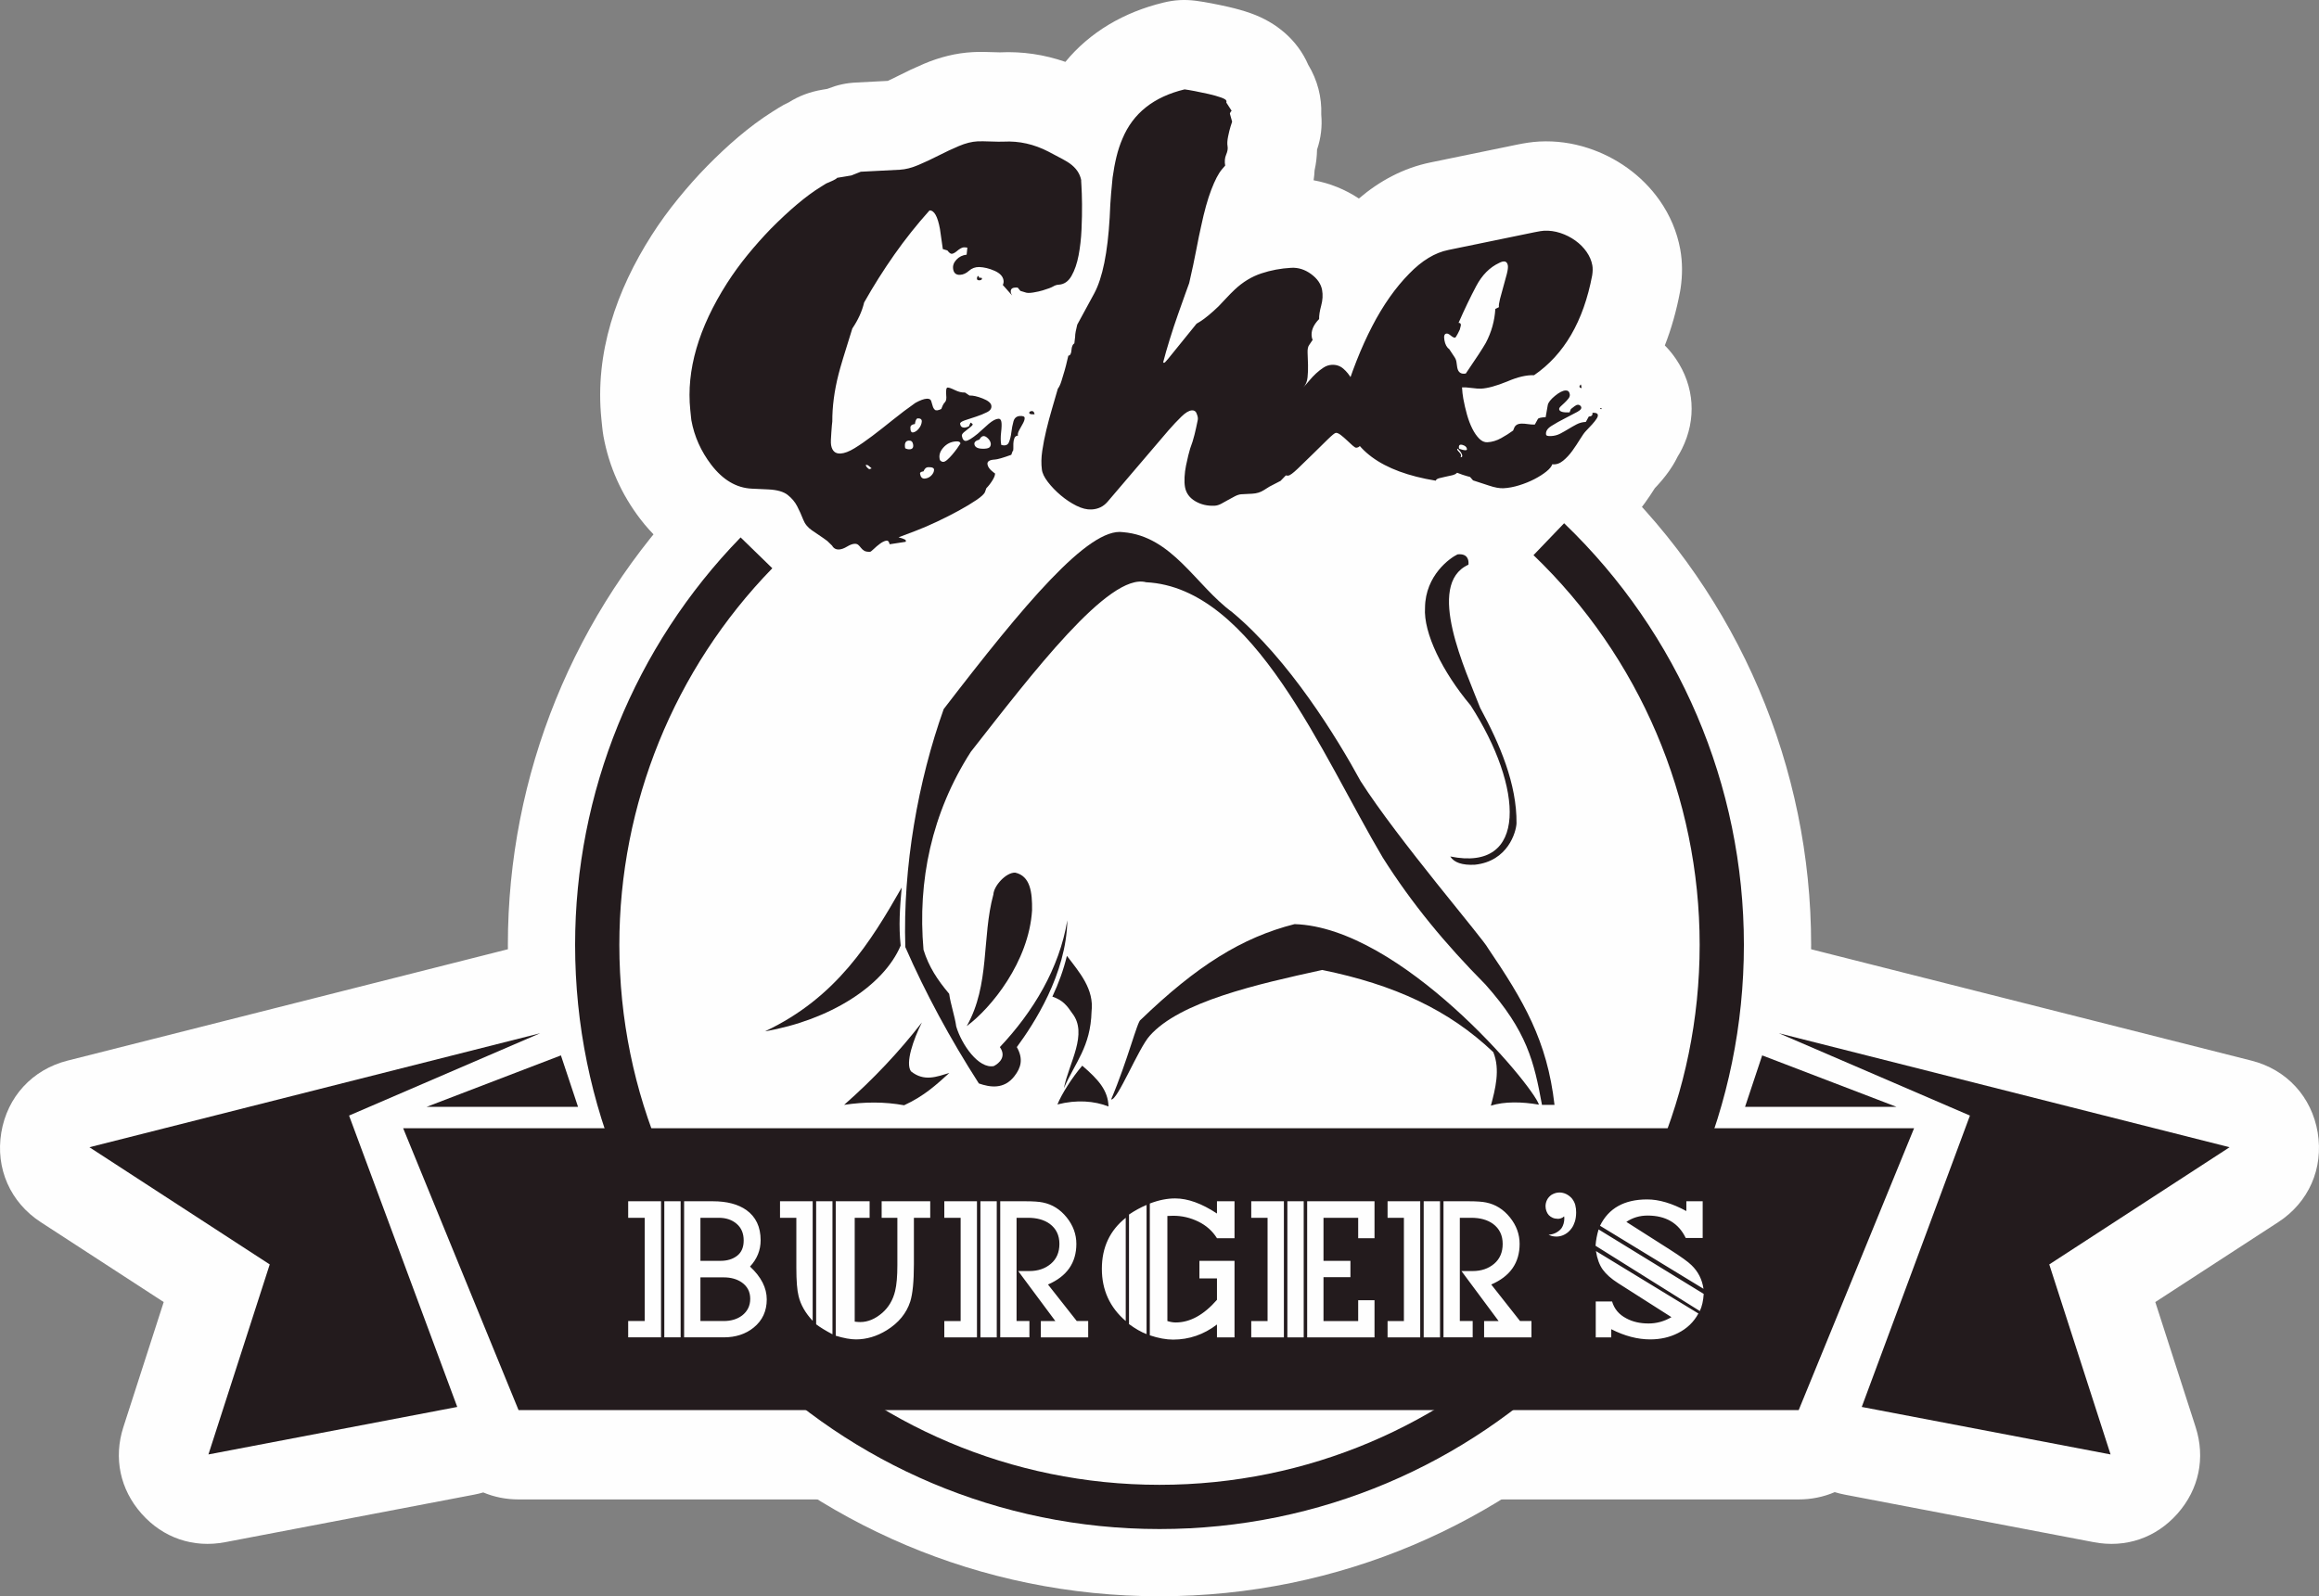
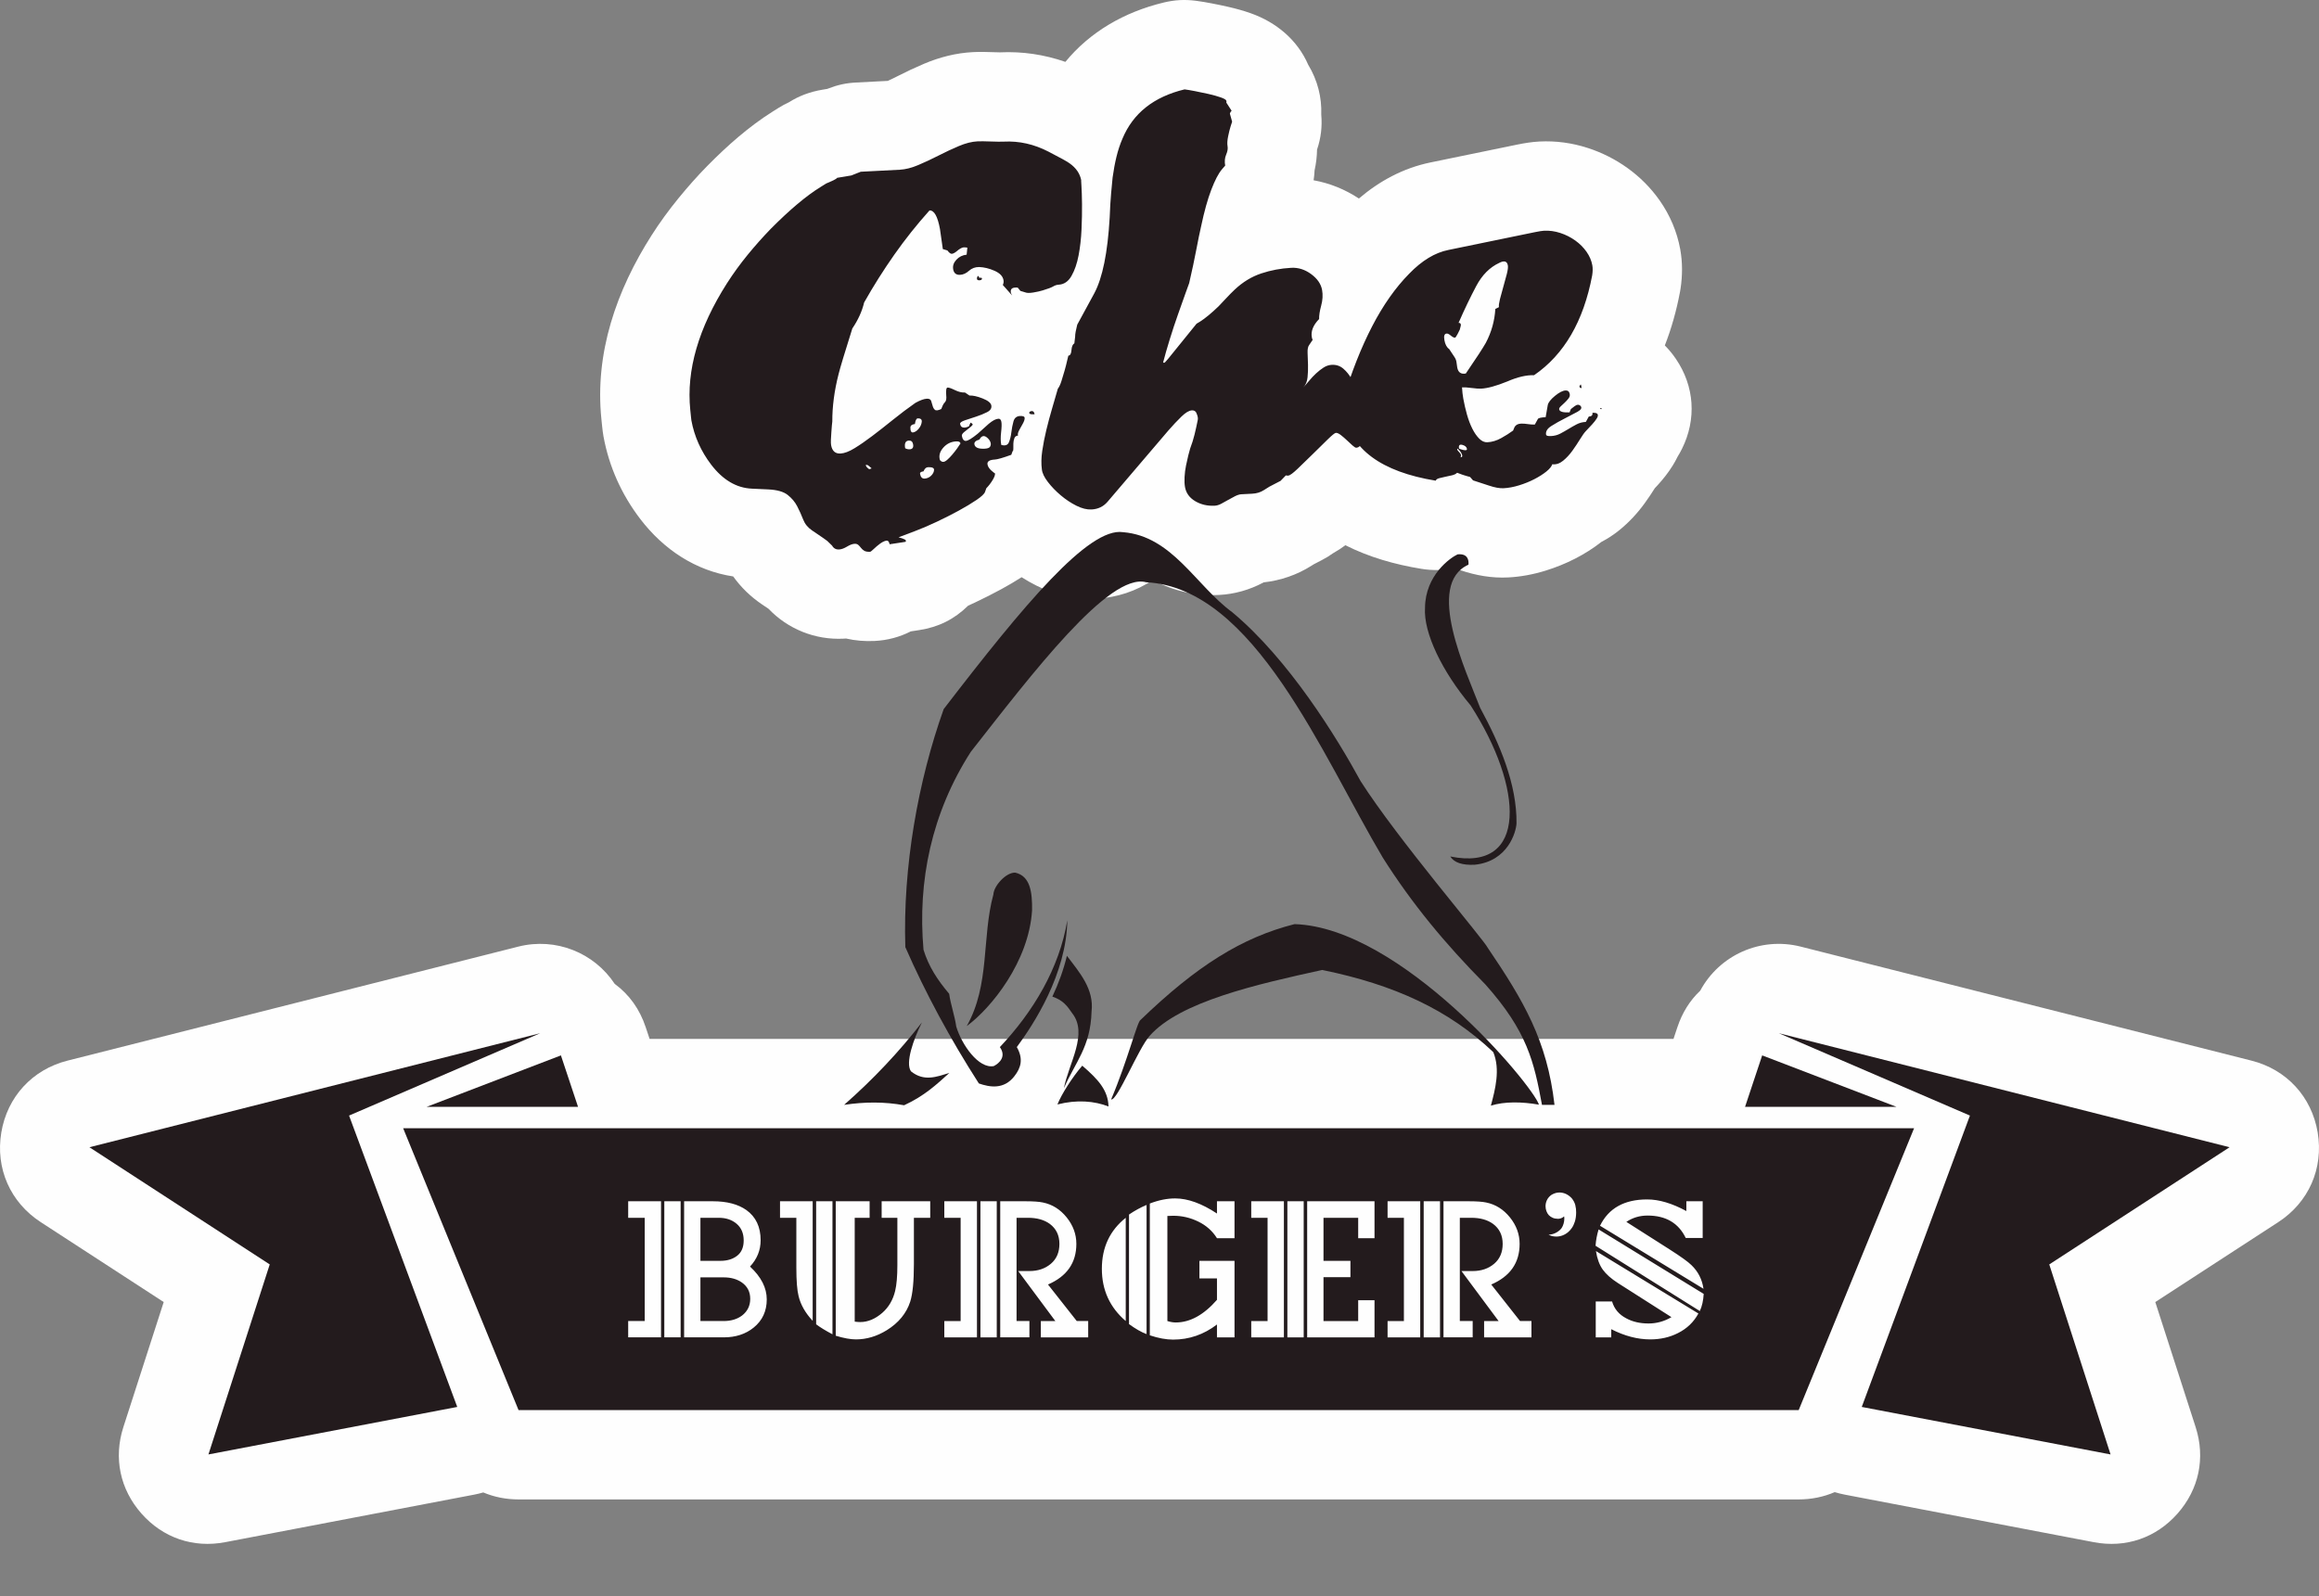
<svg xmlns="http://www.w3.org/2000/svg" xml:space="preserve" width="104.852mm" height="72.192mm" style="shape-rendering:geometricPrecision; text-rendering:geometricPrecision; image-rendering:optimizeQuality; fill-rule:evenodd; clip-rule:evenodd" viewBox="0 0 1048520 721918">
  <rect x="0" y="0" width="1048520" height="721918" fill="#808080" stroke="none" />
  <defs>
    <style type="text/css">  .str0 {stroke:#231B1D;stroke-width:20000} .fil2 {fill:none} .fil0 {fill:#FEFEFE} .fil3 {fill:#231B1D} .fil4 {fill:#FEFEFE;fill-rule:nonzero} .fil1 {fill:#231B1D;fill-rule:nonzero}  </style>
  </defs>
  <g id="Слой_x0020_1">
    <g id="_2076186100864">
      <g>
        <path class="fil0" d="M758478 206606c-662,1360 -1398,2692 -2206,3990 -1893,3039 -4092,5863 -6500,8510 -520,571 -1044,1138 -1571,1702 -1401,2235 -2876,4423 -4412,6566 -3317,4629 -7206,8815 -11630,12402 -2540,2060 -5265,3843 -8127,5329 -3666,2893 -7634,5376 -11784,7514 -4303,2217 -8803,4027 -13426,5458 -5498,1703 -11171,2778 -16923,3074 -7388,379 -14601,-912 -21583,-3263 -931,-314 -1864,-625 -2798,-932 -4755,989 -9769,1133 -14844,306 -11951,-1948 -23712,-5284 -34366,-10680 -1796,1335 -3647,2546 -5566,3615 -1587,1148 -3275,2176 -5151,3149l-3562 1847 -1007 632c-6574,4179 -13958,6707 -21658,7556 -108,58 -216,115 -324,172 -6122,3233 -12816,5153 -19740,5509 -10511,540 -20814,-1724 -29997,-6787 -7525,5068 -16328,8000 -25659,8482 -9454,489 -18669,-1712 -27097,-5943 -2275,-1142 -4487,-2401 -6629,-3766 -2948,1898 -5982,3668 -9058,5347 -3918,2139 -7906,4150 -11942,6058 -1057,499 -2117,990 -3182,1472 -6241,6137 -13408,9710 -22136,11044l-3792 580c-4931,2513 -10349,4029 -16313,4334 -4393,225 -8752,-135 -12965,-1107 -356,27 -713,49 -1070,68 -12947,666 -25265,-4387 -33951,-13498 -981,-665 -1969,-1322 -2944,-1980 -5121,-3452 -9528,-7730 -13058,-12662 -17007,-2601 -31428,-12143 -42009,-25981 -8467,-11073 -14152,-23716 -16644,-37426 -262,-1441 -428,-2863 -580,-4314 -122,-1157 -237,-2314 -356,-3471 -3061,-29880 6824,-58204 22722,-83131 3693,-5790 7742,-11346 12087,-16664 4142,-5068 8459,-9986 13054,-14650 8935,-9069 18856,-17882 29666,-24661l2553 -1601c1602,-1004 3129,-1834 4725,-2558 4459,-2843 9513,-4741 15135,-5678l2203 -367 368 -144c4253,-1670 8118,-2505 12681,-2740l14282 -737c1547,-698 3076,-1438 4588,-2211 3864,-1977 7797,-3823 11793,-5518 7035,-2984 14454,-4882 22102,-5277 3203,-166 6444,-89 9649,38 845,33 1723,76 2572,67 10178,-487 20133,1012 29607,4307 11082,-13488 26479,-22507 44434,-26835 5013,-1209 9489,-1453 14604,-797 2371,304 4736,725 7084,1171 2556,486 5103,1021 7639,1600 3345,764 6661,1679 9899,2815 11757,4123 21291,12178 26138,23357 4254,7015 6183,14820 5891,22496 491,5454 -129,10618 -1899,15863 -51,3156 -431,6297 -1115,9380 -63,1517 -212,3016 -447,4494 7284,1304 14225,4113 20485,8252 9320,-7950 20105,-13791 32339,-16309l39056 -8039c3368,-694 6766,-1252 10204,-1430 7468,-386 14935,639 22040,2966 6319,2069 12276,5068 17684,8937 5690,4071 10655,9031 14674,14761 4648,6628 7843,14105 9293,22076 1074,5906 1034,11913 137,17837 -77,509 -151,941 -246,1447 -1580,8371 -3840,16488 -6855,24203 1803,1815 3478,3838 4993,6068 8424,12400 9431,27270 2755,40692 -622,1251 -1294,2456 -2014,3614z" />
-         <path class="fil0" d="M728256 214706c57898,55558 90634,132341 90634,212584 0,162706 -131925,294629 -294630,294629 -162705,0 -294629,-131924 -294629,-294629 0,-76727 29938,-150439 83438,-205437 15516,-15950 41179,-16304 57129,-789 0,0 292140,3986 300936,-5180 15406,-16055 41067,-16584 57122,-1178z" />
        <path class="fil0" d="M756660 469852l1763 -5298c2184,-6564 5643,-12089 10323,-16514 8644,-16040 27207,-24537 45443,-19924l203805 51563c15912,4026 27262,16365 29947,32558 2685,16192 -4075,31534 -17837,40480l-55602 36145 18228 56516c4503,13964 1539,28160 -8177,39154 -9716,10994 -23440,15682 -37852,12930l-112500 -21485c-1595,-305 -3145,-688 -4648,-1148 -4983,2147 -10488,3298 -16287,3298l-578808 0c-5672,0 -11062,-1101 -15958,-3158 -1356,398 -2750,735 -4181,1008l-112500 21485c-14412,2752 -28136,-1936 -37852,-12930 -9716,-10994 -12680,-25190 -8177,-39154l18228 -56516 -55602 -36145c-13762,-8946 -20522,-24288 -17837,-40480 2685,-16193 14035,-28532 29947,-32558l203805 -51563c17032,-4309 34350,2819 43605,16848 6584,4835 11291,11405 14014,19591l1762 5297 462948 0z" />
      </g>
      <path class="fil1" d="M390707 136812c-938,3967 -2714,7879 -5330,11737 -1730,5478 -3111,9933 -4145,13367 -1035,3433 -1721,5845 -2061,7233 -973,3774 -1694,7460 -2166,11061 -470,3600 -699,7066 -685,10396 -65,297 -131,912 -197,1847 -68,935 -147,1967 -236,3099 -92,1131 -157,2237 -198,3317 -40,1078 -7,1910 98,2492 477,2621 1889,3871 4236,3749 1761,-90 3867,-885 6320,-2382 2452,-1499 5136,-3352 8052,-5560 2916,-2208 6026,-4646 9333,-7314 3305,-2670 6692,-5220 10159,-7652 2154,-1189 3875,-1817 5166,-1883 1057,-55 1710,279 1960,1001 249,722 474,1470 674,2243 200,774 546,1368 1035,1783 491,416 1446,293 2866,-368l615 -1501c247,-601 618,-1159 1117,-1674 499,-515 666,-1553 501,-3112 -172,-2244 37,-3382 624,-3412 587,-30 1693,354 3318,1151 1627,798 3144,1161 4552,1089l2026 1364c1526,-79 3501,358 5924,1311 2424,953 3743,2011 3954,3176 230,1263 -415,2275 -1935,3040 -1519,764 -3174,1437 -4964,2019 -1789,582 -3466,1133 -5031,1655 -1563,522 -2291,1074 -2185,1656 211,1165 904,1717 2077,1656 353,-18 972,-196 1857,-536l766 -1656c99,-104 293,-15 581,264 288,279 431,419 431,419 53,290 -545,909 -1795,1856l-2174 1728c-715,625 -1029,1180 -941,1665 283,1554 893,2306 1833,2257 939,-48 2699,-1119 5280,-3211l5042 -4522c1748,-1462 3210,-2224 4383,-2284 704,-36 1145,431 1321,1402 177,971 136,2540 -121,4709 -258,2168 -236,4078 64,5728 1749,497 2895,120 3437,-1133 543,-1252 919,-2766 1129,-4540 211,-1774 531,-3432 962,-4973 431,-1541 1409,-2351 2935,-2429 1408,-73 2115,234 2122,919 6,685 -259,1508 -796,2466 -537,958 -1093,1967 -1671,3026 -577,1058 -755,1875 -531,2452 -822,42 -1372,438 -1650,1187 -279,749 -431,1541 -458,2375 -25,834 -31,1618 -15,2352 15,734 -96,1108 -330,1120l-589 1646c-3779,1371 -6255,2087 -7429,2147 -2465,127 -3574,870 -3327,2228 176,971 793,1919 1850,2845 1057,924 1567,1290 1532,1096 123,680 -224,1702 -1041,3066 -819,1366 -1776,2615 -2873,3750l-589 1647c-310,897 -1600,2114 -3868,3652 -2267,1538 -4937,3145 -8008,4822 -3072,1677 -6353,3340 -9844,4990 -3492,1650 -6733,3042 -9726,4176l-7648 2892c117,-6 681,162 1691,501 1009,340 1541,656 1593,947 53,291 30,488 -71,591l-7261 1110c-230,-1262 -771,-1798 -1625,-1606 -854,191 -1777,655 -2768,1391 -992,737 -1916,1519 -2772,2348 -857,827 -1403,1248 -1637,1260 -1174,60 -2060,-89 -2659,-451 -599,-361 -1093,-801 -1484,-1320 -390,-519 -797,-963 -1219,-1333 -423,-370 -986,-536 -1690,-500 -940,48 -2077,474 -3411,1278 -1335,803 -2530,1233 -3587,1287 -1409,73 -2462,-509 -3161,-1748l-2158 -2093c-153,-188 -2457,-1783 -6913,-4787 -1889,-1274 -3226,-2920 -4006,-4936 -782,-2018 -1677,-4005 -2684,-5961 -1008,-1956 -2444,-3670 -4312,-5142 -1866,-1471 -4771,-2301 -8715,-2489l-7527 -347c-6932,-328 -13037,-3932 -18316,-10812 -4668,-6128 -7664,-12831 -8988,-20111 -17,-96 -67,-535 -150,-1315 -81,-779 -196,-1900 -344,-3362 -1839,-17932 3692,-37028 16594,-57289 2863,-4458 5966,-8733 9309,-12824 3343,-4091 6859,-8045 10549,-11860 8512,-8570 15963,-14834 22351,-18788l2553 -1601c0,0 246,-112 739,-333 494,-221 1069,-471 1730,-750 660,-279 1257,-579 1790,-901 534,-321 793,-530 775,-628l6382 -1063 4313 -1693 17605 -908c2582,-133 5385,-841 8410,-2124 3025,-1282 6082,-2713 9171,-4294 3089,-1579 6146,-3010 9171,-4293 3025,-1283 5828,-1991 8410,-2124 1291,-67 3280,-46 5965,60 2685,107 4673,126 5964,60 6925,-357 13657,1157 20196,4542 5359,2761 8521,4509 9483,5242 2989,2100 4765,4702 5330,7809 -88,-486 -64,296 71,2347 136,2051 223,4814 263,8290 39,3475 -35,7300 -223,11474 -190,4173 -632,8092 -1329,11752 -696,3661 -1764,6753 -3201,9277 -1435,2523 -3387,3848 -5851,3975 -822,43 -1633,306 -2434,787 -801,482 -2381,1078 -4740,1788 -1121,352 -2544,670 -4269,955 -1725,285 -2975,252 -3750,-101l-2069 -627 -1144 -1411c-136,-91 -380,-127 -731,-109 -353,18 -528,27 -528,27 -1527,79 -2158,846 -1893,2302 53,291 250,722 591,1292l-4245 -4778c345,-703 448,-1443 307,-2220 -318,-1747 -1669,-3147 -4051,-4200 -2383,-1053 -4708,-1618 -6973,-1698 -1779,-6 -3304,562 -4577,1706 -1273,1143 -2614,1751 -4022,1824 -1761,91 -2800,-738 -3118,-2485 -282,-1553 196,-2998 1433,-4336 1239,-1337 2787,-2102 4647,-2296l324 -3103c-17,-97 -294,-156 -831,-178 -538,-21 -806,-31 -806,-31 -821,42 -1948,688 -3380,1937 -832,631 -1513,960 -2041,987 -529,27 -1183,-478 -1964,-1515l-2068 -628c-177,-971 -392,-2478 -645,-4523 -254,-2044 -469,-3552 -645,-4522 -1042,-5727 -2618,-8536 -4731,-8427 -5713,6369 -11017,13036 -15912,19999 -4894,6964 -9446,14179 -13656,21647zm51986 -11206c821,-42 1249,34 1284,228 106,583 -310,897 -1250,946 -351,18 -672,-112 -959,-391 -106,-583 -14,-1052 277,-1411 290,-358 507,-148 648,628zm25088 61752c-1291,66 -2051,-41 -2279,-323 -229,-282 -190,-554 118,-815 308,-260 706,-355 1192,-281 488,72 811,546 969,1419zm-54110 4407c-1273,164 -1957,640 -2050,1429 -35,1765 405,2550 1317,2357 912,-194 1755,-776 2525,-1747 772,-971 1208,-1997 1307,-3080 100,-1083 -555,-1588 -1964,-1515 -551,224 -930,1077 -1135,2556zm11320 16317c457,564 980,831 1567,800 469,-24 1061,-348 1778,-972 715,-625 1463,-1399 2244,-2321 779,-922 1500,-1840 2164,-2757 662,-916 1176,-1677 1540,-2283 -124,-680 -773,-989 -1947,-929 -2348,121 -4306,1080 -5875,2875 -1568,1796 -2060,3658 -1471,5587zm17857 -9297c-1691,478 -2447,1204 -2270,2173 264,1457 1805,2112 4622,1966 1291,-66 2098,-352 2420,-859 323,-507 431,-1051 325,-1633 -141,-776 -571,-1514 -1290,-2212 -719,-697 -1372,-1031 -1959,-1001 -705,37 -1320,558 -1848,1566zm-33582 3936c657,357 1338,519 2042,483 1291,-67 1804,-829 1539,-2284 -211,-1165 -844,-1720 -1901,-1666 -1526,79 -2085,1235 -1680,3467zm-16070 9352c587,-30 862,-142 827,-336 -270,-183 -621,-482 -1052,-901 -432,-419 -882,-616 -1352,-592 -117,7 -167,58 -149,155 106,582 630,1192 1576,1829 135,91 185,39 150,-155zm24367 1094c-1156,159 -1682,528 -1576,1111 282,1553 1006,2274 2171,2165 1166,-109 2147,-576 2945,-1400 797,-825 1205,-1679 1222,-2561 18,-883 -914,-1276 -2791,-1180 -822,43 -1479,665 -1971,1865zm110725 -18496l-27539 32282c-1859,2154 -4256,3306 -7191,3458 -2112,109 -4407,-460 -6885,-1703 -2476,-1244 -4835,-2813 -7075,-4705 -2240,-1893 -4174,-3900 -5804,-6020 -1629,-2121 -2535,-4008 -2717,-5665 -342,-2530 -287,-5325 163,-8385 451,-3061 1063,-6203 1840,-9426 776,-3225 1641,-6454 2593,-9687 952,-3233 1826,-6242 2623,-9027 581,-715 1117,-1845 1606,-3389 489,-1543 969,-3136 1441,-4777 471,-1641 852,-3130 1142,-4467 290,-1339 476,-2107 559,-2307 821,-42 1292,-875 1411,-2498 120,-1623 555,-2649 1306,-3080l350 -2957c-5,-686 84,-1498 268,-2439 185,-939 415,-1956 690,-3048l7723 -14212c3711,-6952 6025,-18338 6939,-34159 163,-4319 381,-8005 655,-11055 275,-3052 497,-5415 666,-7089 457,-3355 1041,-6496 1753,-9423 711,-2926 1610,-5643 2694,-8148 4778,-11513 14147,-18953 28107,-22318 1092,140 2650,403 4675,788 2025,385 4088,817 6189,1297 2102,480 3942,997 5525,1552 1582,555 2417,1076 2505,1561 71,389 56,634 -44,737l2475 3840c-135,-91 -313,65 -537,469 -222,403 -324,653 -307,750 71,389 240,992 507,1812 267,818 436,1422 507,1810 -82,200 -311,898 -685,2093 -376,1195 -752,2709 -1130,4541 -377,1831 -461,3330 -249,4495 194,1067 -22,2327 -645,3781 -625,1452 -769,3100 -434,4945l-1470 1693c-1559,1843 -3164,4914 -4810,9212 -1648,4298 -3172,9765 -4571,16401 -661,2875 -1400,6465 -2218,10769 -816,4304 -1887,9331 -3211,15082 -164,400 -716,1923 -1658,4568 -940,2645 -2056,5789 -3349,9431 -1292,3643 -2554,7456 -3785,11438 -1230,3982 -2226,7463 -2988,10441 135,92 320,131 555,119 217,-110 445,-317 686,-623 240,-307 560,-667 960,-1079l12915 -15950 1602 -965c2335,-1491 5116,-3790 8342,-6895 1196,-1238 2388,-2500 3577,-3786 1188,-1286 2439,-2550 3752,-3793 3644,-3422 7643,-5857 12000,-7306 4357,-1450 8883,-2296 13577,-2538 3170,-163 6156,785 8959,2845 2804,2059 4452,4449 4946,7167 406,2232 272,4590 -401,7074 -675,2484 -988,4508 -940,6073 -2692,2785 -3791,5536 -3297,8254 88,485 218,871 388,1155l-1540 2284c-581,716 -834,1929 -760,3640 74,1711 137,3520 188,5427 50,1909 -20,3798 -213,5670 -194,1871 -838,3374 -1935,4509 797,-826 1682,-1826 2652,-3004 971,-1177 2014,-2283 3128,-3320 1115,-1038 2256,-1930 3424,-2675 1167,-746 2397,-1153 3688,-1220 1995,-102 3728,470 5198,1717 1471,1246 2773,2869 3906,4868 1135,1999 2063,4180 2790,6543 725,2363 1283,4612 1672,6748 564,3105 794,6327 690,9663 -3,5193 -1062,7844 -3175,7953 -351,18 -916,-320 -1694,-1015 -778,-695 -1632,-1484 -2563,-2366 -931,-883 -1844,-1668 -2739,-2357 -895,-689 -1636,-1018 -2223,-988 -470,24 -1736,1045 -3797,3061 -2062,2018 -4299,4215 -6709,6593 -2412,2378 -4678,4577 -6798,6596 -2121,2020 -3533,3048 -4237,3084 -470,24 -831,-6 -1083,-91l-2393 2475 -5036 2611 -2551 1601c-1484,959 -3224,1490 -5220,1593l-4929 254c-822,42 -1775,336 -2861,882 -1086,546 -2138,1115 -3155,1706 -1018,591 -2041,1159 -3067,1700 -1027,543 -2009,840 -2949,888 -3286,169 -6224,-512 -8813,-2044 -2588,-1532 -4130,-3657 -4624,-6375 -230,-1261 -297,-2777 -205,-4545 94,-1768 314,-3494 659,-5177 346,-1684 688,-3220 1027,-4610 340,-1388 624,-2432 854,-3129 802,-2099 1459,-4191 1968,-6274 510,-2084 981,-4215 1415,-6393 211,-794 102,-1719 -328,-2775 -346,-1255 -1107,-1853 -2281,-1792 -1291,66 -2867,1004 -4729,2815 -1863,1811 -3823,3896 -5883,6255zm126614 -81627l39056 -8039c1942,-394 3324,-612 4146,-654 2465,-128 4924,210 7382,1014 2456,805 4705,1938 6748,3400 2044,1462 3745,3162 5104,5101 1360,1938 2234,3975 2622,6110 230,1262 209,2782 -60,4559 -3922,20776 -12679,35827 -26265,45148 -3458,-115 -7492,828 -12104,2829 -4963,2020 -8912,3105 -11847,3257 -939,48 -2349,-50 -4230,-297 -1881,-245 -3350,-341 -4407,-287 42,880 113,1759 213,2635 101,877 221,1703 362,2480 442,2426 996,4822 1662,7188 668,2366 1467,4480 2398,6342 931,1863 1976,3377 3136,4542 1159,1164 2385,1713 3676,1647 2113,-109 4191,-731 6237,-1864 2044,-1134 3849,-2281 5416,-3439l615 -1502c528,-1007 1497,-1547 2905,-1620 938,-48 1988,21 3146,206 1160,185 2209,253 3148,205l1337 -2420c146,-498 1335,-804 3564,-919l958 -5487c258,-1189 1340,-2567 3246,-4136 1906,-1567 3506,-2385 4797,-2451 1057,-55 1690,500 1902,1665 123,680 -80,1352 -611,2016 -531,664 -1100,1281 -1707,1851 -607,570 -1189,1115 -1746,1633 -558,519 -802,973 -731,1360 194,1068 1759,1526 4693,1375l615 -1501c0,0 546,-420 1637,-1260 1092,-840 2001,-887 2729,-140 746,842 284,1724 -1386,2642 -1668,919 -3588,1924 -5759,3016 -2172,1092 -4187,2225 -6046,3399 -1860,1173 -2658,2488 -2394,3944 89,484 837,691 2246,619 1526,-79 2910,-445 4154,-1097 1244,-652 2479,-1352 3705,-2101 1227,-749 2461,-1450 3705,-2102 1244,-652 2630,-1017 4156,-1096l1337 -2420c1290,-66 1838,-633 1644,-1701 1291,-67 2069,138 2334,614 264,476 145,1119 -360,1929 -504,810 -1202,1703 -2090,2680 -889,976 -1831,1980 -2828,3011 -698,723 -1572,1943 -2622,3663 -1050,1720 -2212,3469 -3489,5250 -1275,1780 -2688,3298 -4236,4554 -1549,1255 -3172,1780 -4867,1573 -294,995 -1189,2095 -2688,3299 -1500,1204 -3305,2350 -5417,3439 -2113,1088 -4402,2015 -6870,2779 -2467,764 -4816,1204 -7046,1319 -1761,90 -3966,-310 -6616,-1203 -2650,-892 -5044,-1675 -7180,-2348l-1347 -1547c0,0 -530,-144 -1590,-433 -1059,-288 -2481,-778 -4266,-1470 -497,516 -1258,899 -2278,1147 -1022,248 -2047,473 -3077,673 -1030,200 -1967,419 -2812,659 -846,240 -1342,608 -1488,1106 -24662,-4019 -38484,-14230 -41467,-30634 -318,-1747 -485,-3648 -504,-5705 3844,-12739 8244,-23890 13199,-33452 4955,-9564 10533,-17493 16732,-23790 5785,-5980 11708,-9568 17769,-10763zm4575 32977c587,-30 924,198 1012,683 53,291 39,537 -43,737l-413 1638c-82,200 -408,853 -977,1960 -568,1108 -970,1667 -1205,1679 -469,24 -1089,-286 -1858,-933 -769,-646 -1388,-956 -1857,-932 -1057,55 -1409,1052 -1056,2993 353,1941 1070,3276 2150,4004l2449 3695c494,759 781,1527 864,2307 83,779 194,1557 336,2334 406,2232 1696,3146 3874,2739 2433,-3554 4391,-6472 5872,-8753 1481,-2280 2535,-3976 3163,-5086 2556,-4835 3995,-9955 4314,-15359l1629 -819c-124,-680 38,-1912 483,-3699 445,-1787 960,-3675 1547,-5665 585,-1989 1101,-3877 1547,-5664 445,-1786 596,-3067 455,-3845 -353,-1940 -1665,-2314 -3935,-1119 -4260,1983 -7713,5468 -10362,10454 -2647,4987 -5309,10537 -7989,16651zm55648 29462c-587,30 -924,-198 -1012,-683 428,-904 685,-1113 774,-627 88,484 167,921 238,1310zm9194 9519c-587,30 -889,-3 -906,-100 0,0 99,-103 299,-310 82,-200 285,-64 607,410zm-64632 17882c1280,522 2271,765 2975,728 470,-24 669,-230 599,-618 -159,-874 -861,-1475 -2106,-1803 -1243,-327 -1733,238 -1468,1693zm715 3931c587,-31 831,-312 734,-846 -97,-534 -341,-1060 -732,-1579 -390,-519 -762,-941 -1118,-1264 -355,-325 -489,-245 -401,240 35,194 308,548 815,1060 508,513 797,964 868,1352 53,291 -3,637 -166,1037z" />
-       <path class="fil2 str0" d="M700284 243856c49962,47943 78206,114191 78206,183434 0,140407 -113823,254229 -254230,254229 -140406,0 -254229,-113822 -254229,-254229 0,-66210 25830,-129807 71997,-177267" />
      <path class="fil3" d="M182283 510252l683158 0 -52175 127475 -578808 0 -52175 -127475zm-141848 8593l203805 -51563 -86413 37240 48913 131772 -112500 21485 27718 -85939 -81523 -52995zm967650 0l-203805 -51563 86413 37240 -48913 131772 112500 21485 -27718 -85939 81523 -52995zm-754469 -41537l7743 23275 -68479 0 60736 -23275zm543141 0l-7744 23275 68480 0 -60736 -23275z" />
      <path class="fil4" d="M346684 587663c0,5290 -1968,9535 -5905,12734 -3630,2953 -8151,4429 -13565,4429l-17901 0 0 -61547 13011 0c6336,0 11380,1322 15133,3967 4306,3076 6459,7628 6459,13657 0,4491 -1599,8459 -4798,11904 5044,4675 7566,9627 7566,14856zm-38940 17163l-7382 0 0 -61547 7382 0 0 61547zm-8858 0l-14856 0 0 -7382 7474 0 0 -46691 -7474 0 0 -7474 14856 0 0 61547zm37371 -43831c0,-3198 -1061,-5705 -3183,-7520 -2123,-1815 -4814,-2722 -8074,-2722l-8305 0 0 19470 9043 0c3076,0 5598,-769 7566,-2307 1969,-1538 2953,-3845 2953,-6921zm2953 26391c0,-3137 -1261,-5598 -3783,-7382 -2215,-1538 -4952,-2307 -8213,-2307l-10519 0 0 19747 10519 0c3322,0 6090,-830 8305,-2491 2461,-1907 3691,-4430 3691,-7567zm81386 -36633l-7382 0 0 20946c0,7813 -554,13472 -1661,16979 -1722,5290 -5260,9596 -10611,12918 -4491,2769 -9136,4153 -13934,4153 -2461,0 -5506,-554 -9135,-1661l0 -60809 15317 0 0 7474 -6736 0 0 46968c985,123 1815,184 2492,184 3445,0 6767,-1384 9965,-4152 2892,-2522 4830,-5813 5814,-9873 676,-2769 1015,-6675 1015,-11719l0 -21408 -7105 0 0 -7474 21961 0 0 7474zm-44200 52689c-3137,-1661 -5598,-3168 -7382,-4522l0 -55641 7382 0 0 60163zm-8950 -6090c-3322,-3568 -5445,-7290 -6367,-11166 -677,-2645 -1015,-6951 -1015,-12918l0 -22515 -7382 0 0 -7474 14764 0 0 54073zm124571 7474l-21408 0 0 -7382 6551 0 -16794 -22607 5075 0c3876,0 7106,-1092 9689,-3276 2584,-2184 3876,-5183 3876,-8997 0,-3876 -1446,-6890 -4337,-9043 -2522,-1845 -5813,-2768 -9873,-2768l-5168 0 0 46691 5813 0 0 7382 -13195 0 0 -61547 11350 0c3568,0 6213,184 7936,553 4244,861 7828,3107 10750,6736 2922,3630 4383,7628 4383,11996 0,8551 -4276,14672 -12826,18363l13010 16517 5168 0 0 7382zm-41340 0l-7382 0 0 -61547 7382 0 0 61547zm-8950 0l-14764 0 0 -7382 7382 0 0 -46691 -7382 0 0 -7474 14764 0 0 61547zm116451 0l-7935 0 0 -5813c-5968,4552 -12581,6828 -19840,6828 -3137,0 -6643,-646 -10519,-1938l0 -59609c3999,-1538 7813,-2307 11442,-2307 5721,0 12027,2276 18917,6828l0 -5536 7935 0 0 16701 -7935 0c-2030,-3260 -4845,-5767 -8444,-7520 -3598,-1753 -7366,-2630 -11303,-2630 -677,0 -1569,31 -2676,92l0 47522c1353,431 2614,646 3783,646 6459,0 12672,-3414 18640,-10243l0 -9688 -7936 0 0 -7936 15871 0 0 34603zm-39770 -1476c-2338,-862 -4983,-2369 -7936,-4522l0 -49552c2645,-1784 5290,-3229 7936,-4336l0 58410zm-9412 -5906c-7198,-6152 -10797,-14026 -10797,-23622 0,-9659 3599,-17348 10797,-23069l0 46691zm112482 7382l-30450 0 0 -61547 30450 0 0 16701 -7382 0 0 -9227 -15686 0 0 19470 12180 0 0 7382 -12180 0 0 19839 15686 0 0 -9412 7382 0 0 16794zm-32019 0l-7382 0 0 -61547 7382 0 0 61547zm-8951 0l-14764 0 0 -7382 7382 0 0 -46691 -7382 0 0 -7474 14764 0 0 61547zm111930 0l-21408 0 0 -7382 6551 0 -16794 -22607 5075 0c3876,0 7106,-1092 9689,-3276 2584,-2184 3876,-5183 3876,-8997 0,-3876 -1446,-6890 -4337,-9043 -2522,-1845 -5813,-2768 -9873,-2768l-5168 0 0 46691 5813 0 0 7382 -13195 0 0 -61547 11350 0c3568,0 6213,184 7936,553 4244,861 7828,3107 10750,6736 2922,3630 4383,7628 4383,11996 0,8551 -4276,14672 -12826,18363l13010 16517 5168 0 0 7382zm-41340 0l-7382 0 0 -61547 7382 0 0 61547zm-8950 0l-14764 0 0 -7382 7382 0 0 -46691 -7382 0 0 -7474 14764 0 0 61547zm56657 -59333c0,785 138,1538 400,2230 246,708 615,1307 1076,1830 462,477 1015,862 1692,1169 677,323 1492,477 2461,492 338,16 769,-61 1276,-215 523,-138 1015,-446 1492,-892 46,184 77,354 77,507 15,154 15,323 15,508 0,754 -107,1507 -323,2261 -215,753 -507,1415 -876,1984 -569,799 -1384,1491 -2430,2076 -1046,569 -2215,892 -3476,969 600,307 1200,538 1784,661 600,108 1169,169 1723,169 984,0 1937,-184 2860,-538 938,-369 1799,-892 2584,-1584 507,-431 1030,-1015 1568,-1784 539,-754 985,-1723 1354,-2861 369,-1153 569,-2522 584,-4121 16,-1154 -107,-2261 -384,-3322 -262,-1061 -785,-2076 -1554,-3045 -753,-846 -1599,-1492 -2568,-1969 -969,-461 -1984,-707 -3060,-707 -600,0 -1200,92 -1784,261 -600,185 -1169,431 -1723,754 -969,661 -1661,1461 -2107,2368 -446,923 -661,1861 -661,2799zm71420 37372l-46783 -28513c3876,-7936 10981,-11904 21316,-11904 5352,0 11257,1753 17716,5260l0 -4429 7382 0 0 16609 -7658 0c-3261,-6767 -9013,-10150 -17256,-10150 -3568,0 -6767,953 -9596,2860l19562 12457c5106,3261 8397,5629 9873,7106 3015,2891 4829,6459 5444,10704zm93 2306c-185,3076 -769,5660 -1753,7752l-47153 -29528c185,-2523 646,-4983 1384,-7382l47522 29158zm-2399 8859c-2092,3875 -5168,6828 -9228,8858 -3752,1907 -7936,2861 -12549,2861 -5721,0 -11596,-1538 -17625,-4614l0 3691 -7013 0 0 -16240 7382 0c985,3383 3138,5936 6460,7658 2829,1538 6182,2307 10058,2307 3629,0 7074,-953 10334,-2860l-24176 -15410c-3076,-1969 -5367,-3999 -6874,-6090 -1507,-2092 -2538,-4891 -3091,-8397l46322 28236z" />
      <g>
        <path class="fil3" d="M459747 473556c7704,-10442 22439,-33030 22836,-57354 -3604,21742 -15403,41340 -30502,57353 3014,4231 -137,7230 -2740,8585 -6850,1339 -14521,-9651 -16987,-17900 -609,-4567 -2587,-10229 -3196,-14795 -5327,-6317 -9239,-12268 -11598,-19909 -2741,-31065 3652,-61857 21368,-89498 27520,-35069 62528,-81280 79271,-76714 48828,2436 79392,77931 107033,124568 13090,20670 28006,38783 46393,57352 18935,21248 21979,35008 25571,54430 1887,0 3775,0 5662,0 -3317,-29076 -13987,-47102 -30089,-70882 -1980,-4019 -40810,-49225 -57584,-75527 -10628,-19520 -32329,-54967 -58083,-76423 -16438,-12055 -27032,-34339 -49316,-36165 -15525,-2375 -44975,33000 -81097,80000 -11629,32588 -18510,71493 -17353,107658 9071,20736 20335,41563 33242,61660 4993,1735 11355,2831 16073,-3288 3014,-3836 4110,-7854 1096,-13151z" />
        <path class="fil3" d="M466642 411683c-1430,23258 -18524,44278 -29543,52375 10594,-18691 6758,-40122 12055,-59544 182,-3851 5662,-9985 9863,-9863 6819,1522 7747,8843 7625,17032z" />
        <path class="fil3" d="M484770 458213c-2207,-3226 -4094,-5859 -8950,-7488 2877,-6104 5069,-12207 6576,-18448 5802,7657 12345,15048 11141,25206 -426,16012 -7467,23049 -12505,34678 2207,-11340 11087,-24629 3738,-33948z" />
        <path class="fil3" d="M501209 500406c-6422,-2496 -14304,-3166 -23100,-913 1825,-4567 6663,-12238 11228,-17535 7245,6241 11659,11111 11872,18448z" />
        <path class="fil3" d="M416824 462414c-10440,13425 -21793,25480 -35155,37261 9314,-1400 18262,-1431 27118,183 9194,-4231 14643,-9376 20457,-14612 -5708,1703 -11392,4066 -17351,-731 -2649,-3714 1096,-14460 4931,-22101z" />
-         <path class="fil3" d="M407235 427650c-7824,18413 -32260,33749 -61365,38783 32296,-15190 47790,-40426 61822,-65023 -822,9157 -1416,17265 -457,26240z" />
        <path class="fil3" d="M502395 497210c7459,-17564 11903,-35586 13334,-35982 25394,-24475 45845,-37261 69590,-43288 48098,1461 107542,72508 110504,81645 -7702,-1340 -15587,-1492 -21736,456 1978,-7397 4322,-16347 1095,-24201 -20070,-19081 -44666,-30502 -77353,-37169 -29606,6478 -64416,14369 -77993,29772 -5083,5571 -14732,29681 -17441,28767z" />
        <path class="fil3" d="M655728 387346c35341,7189 33055,-31341 9217,-68298 -12753,-15195 -21396,-32764 -20633,-44215 152,-14794 11538,-22648 14704,-24109 4596,-518 5175,2618 4931,4657 -19698,8880 -1096,48129 5297,64750 8850,16281 16621,34460 16438,52238 -182,3860 -3835,17128 -18813,18705 -5783,310 -9467,-1024 -11141,-3728z" />
      </g>
    </g>
  </g>
</svg>